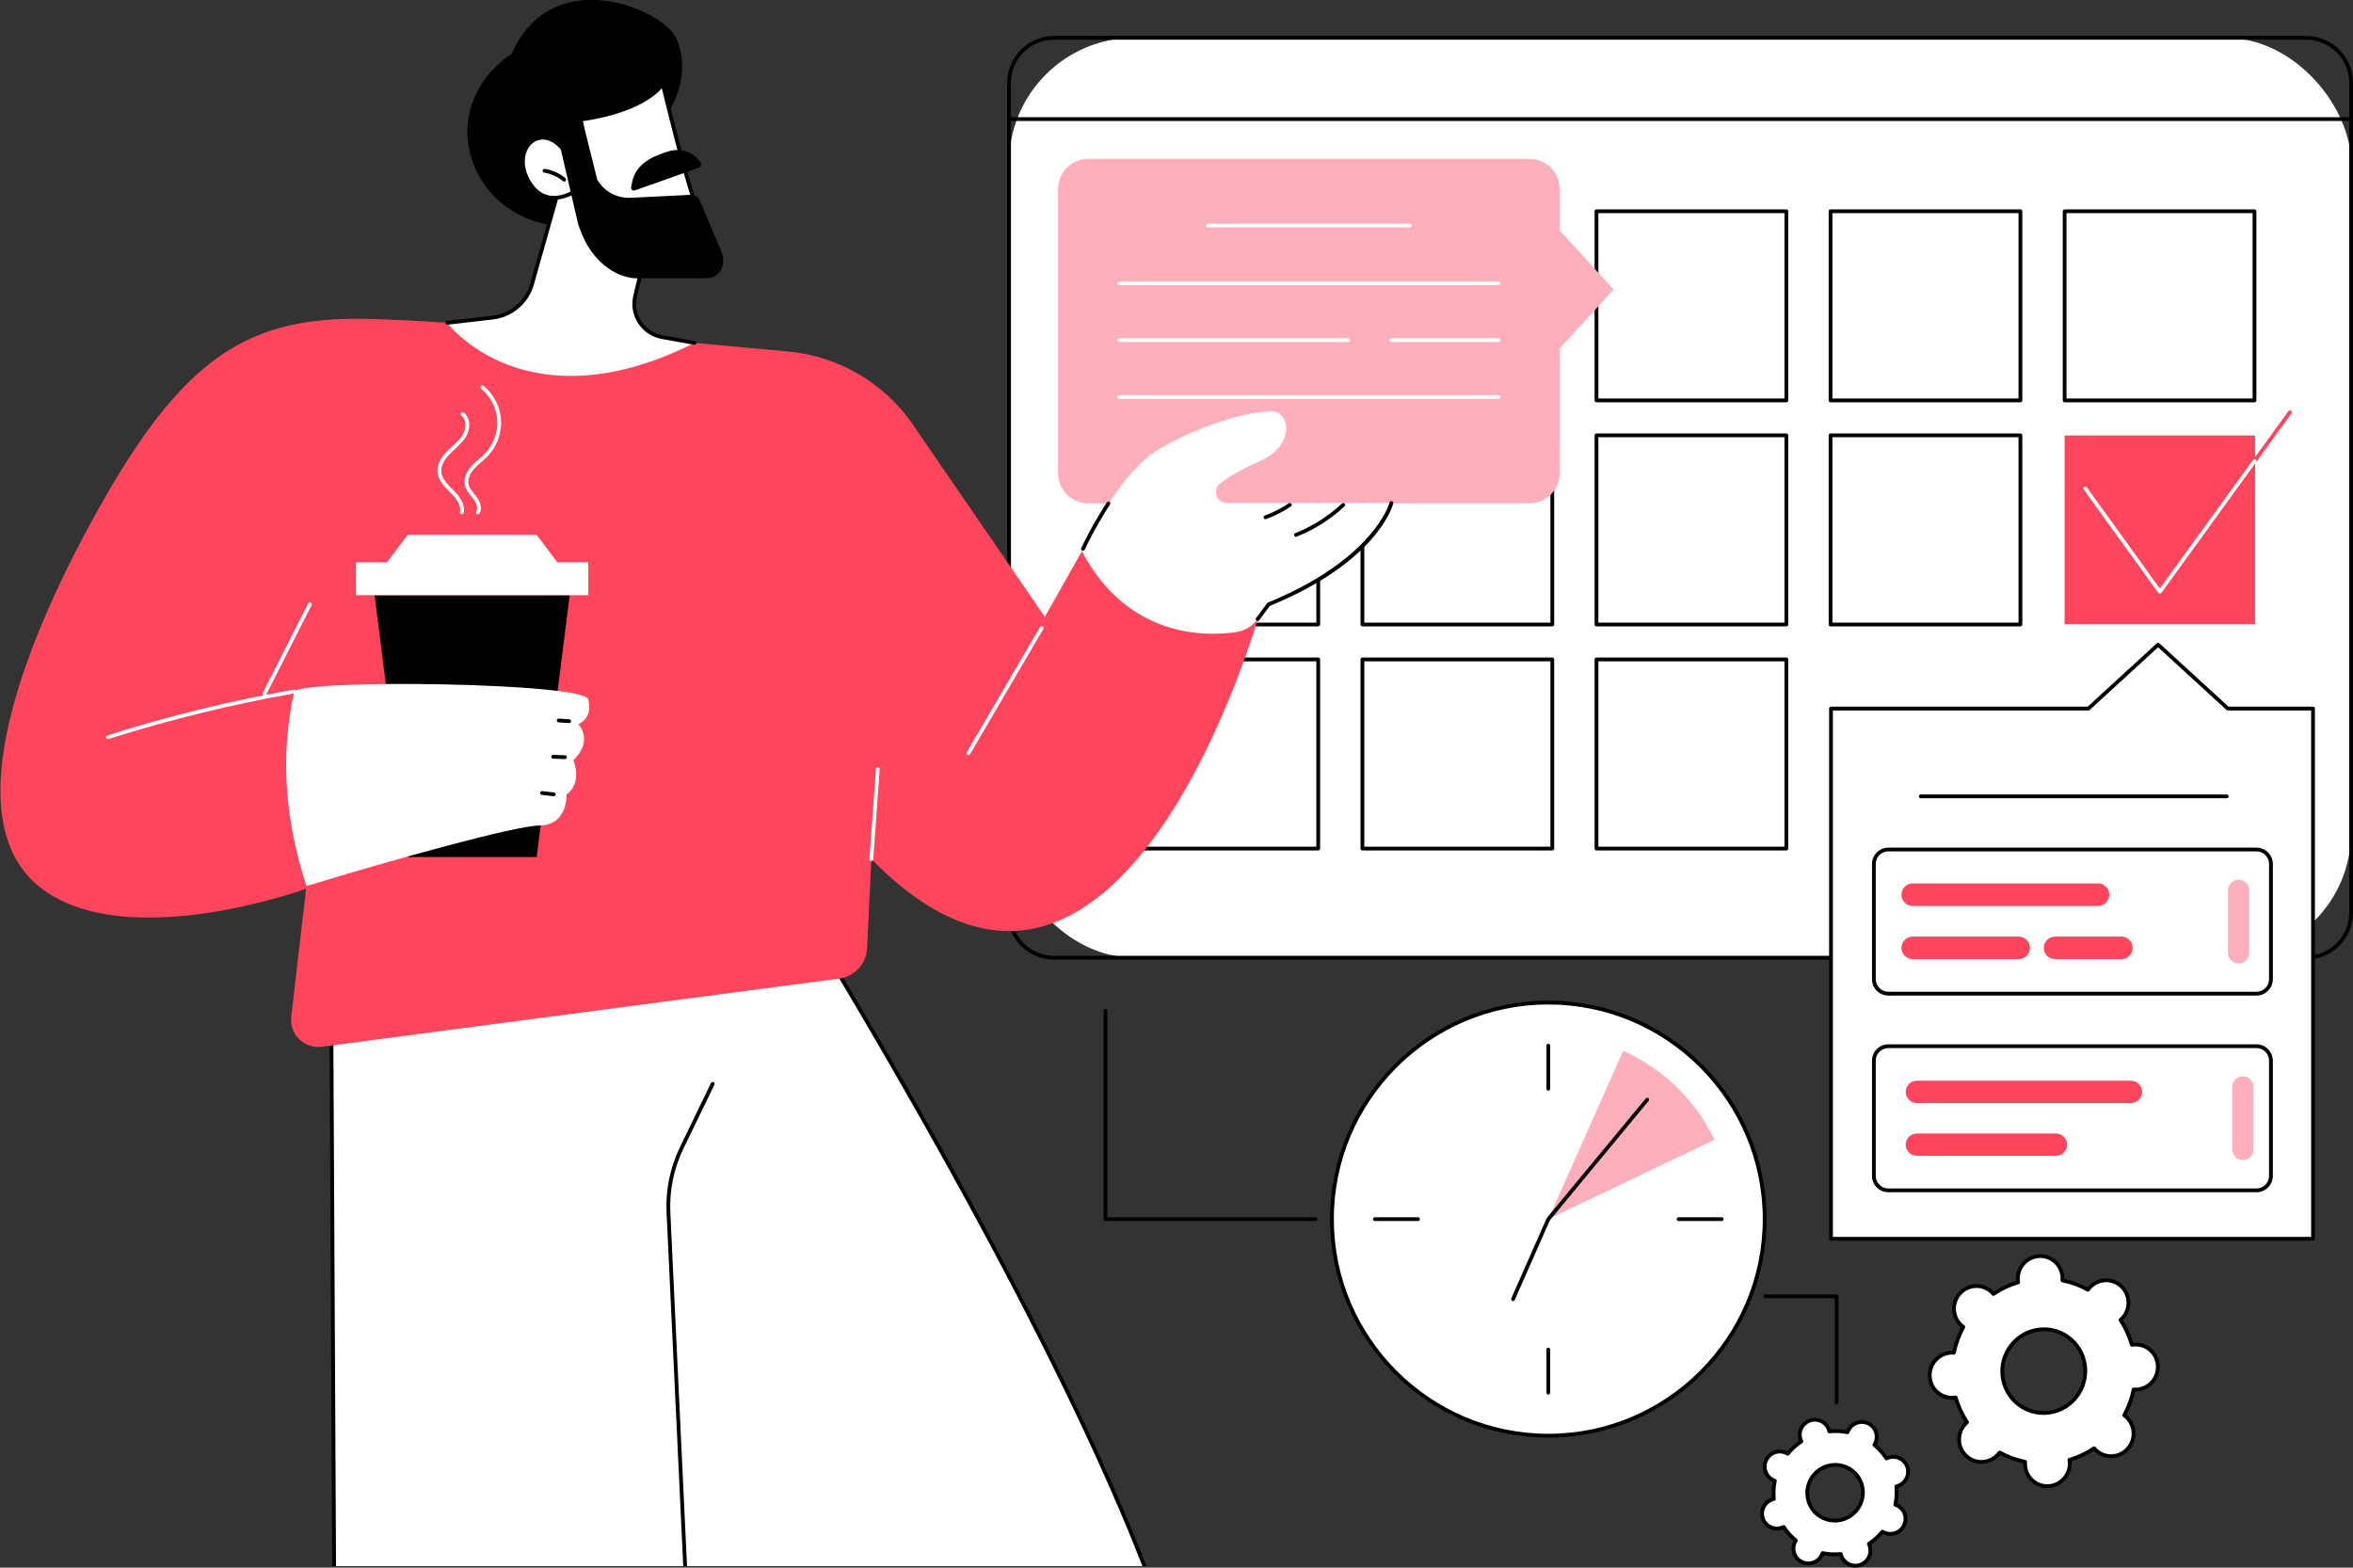
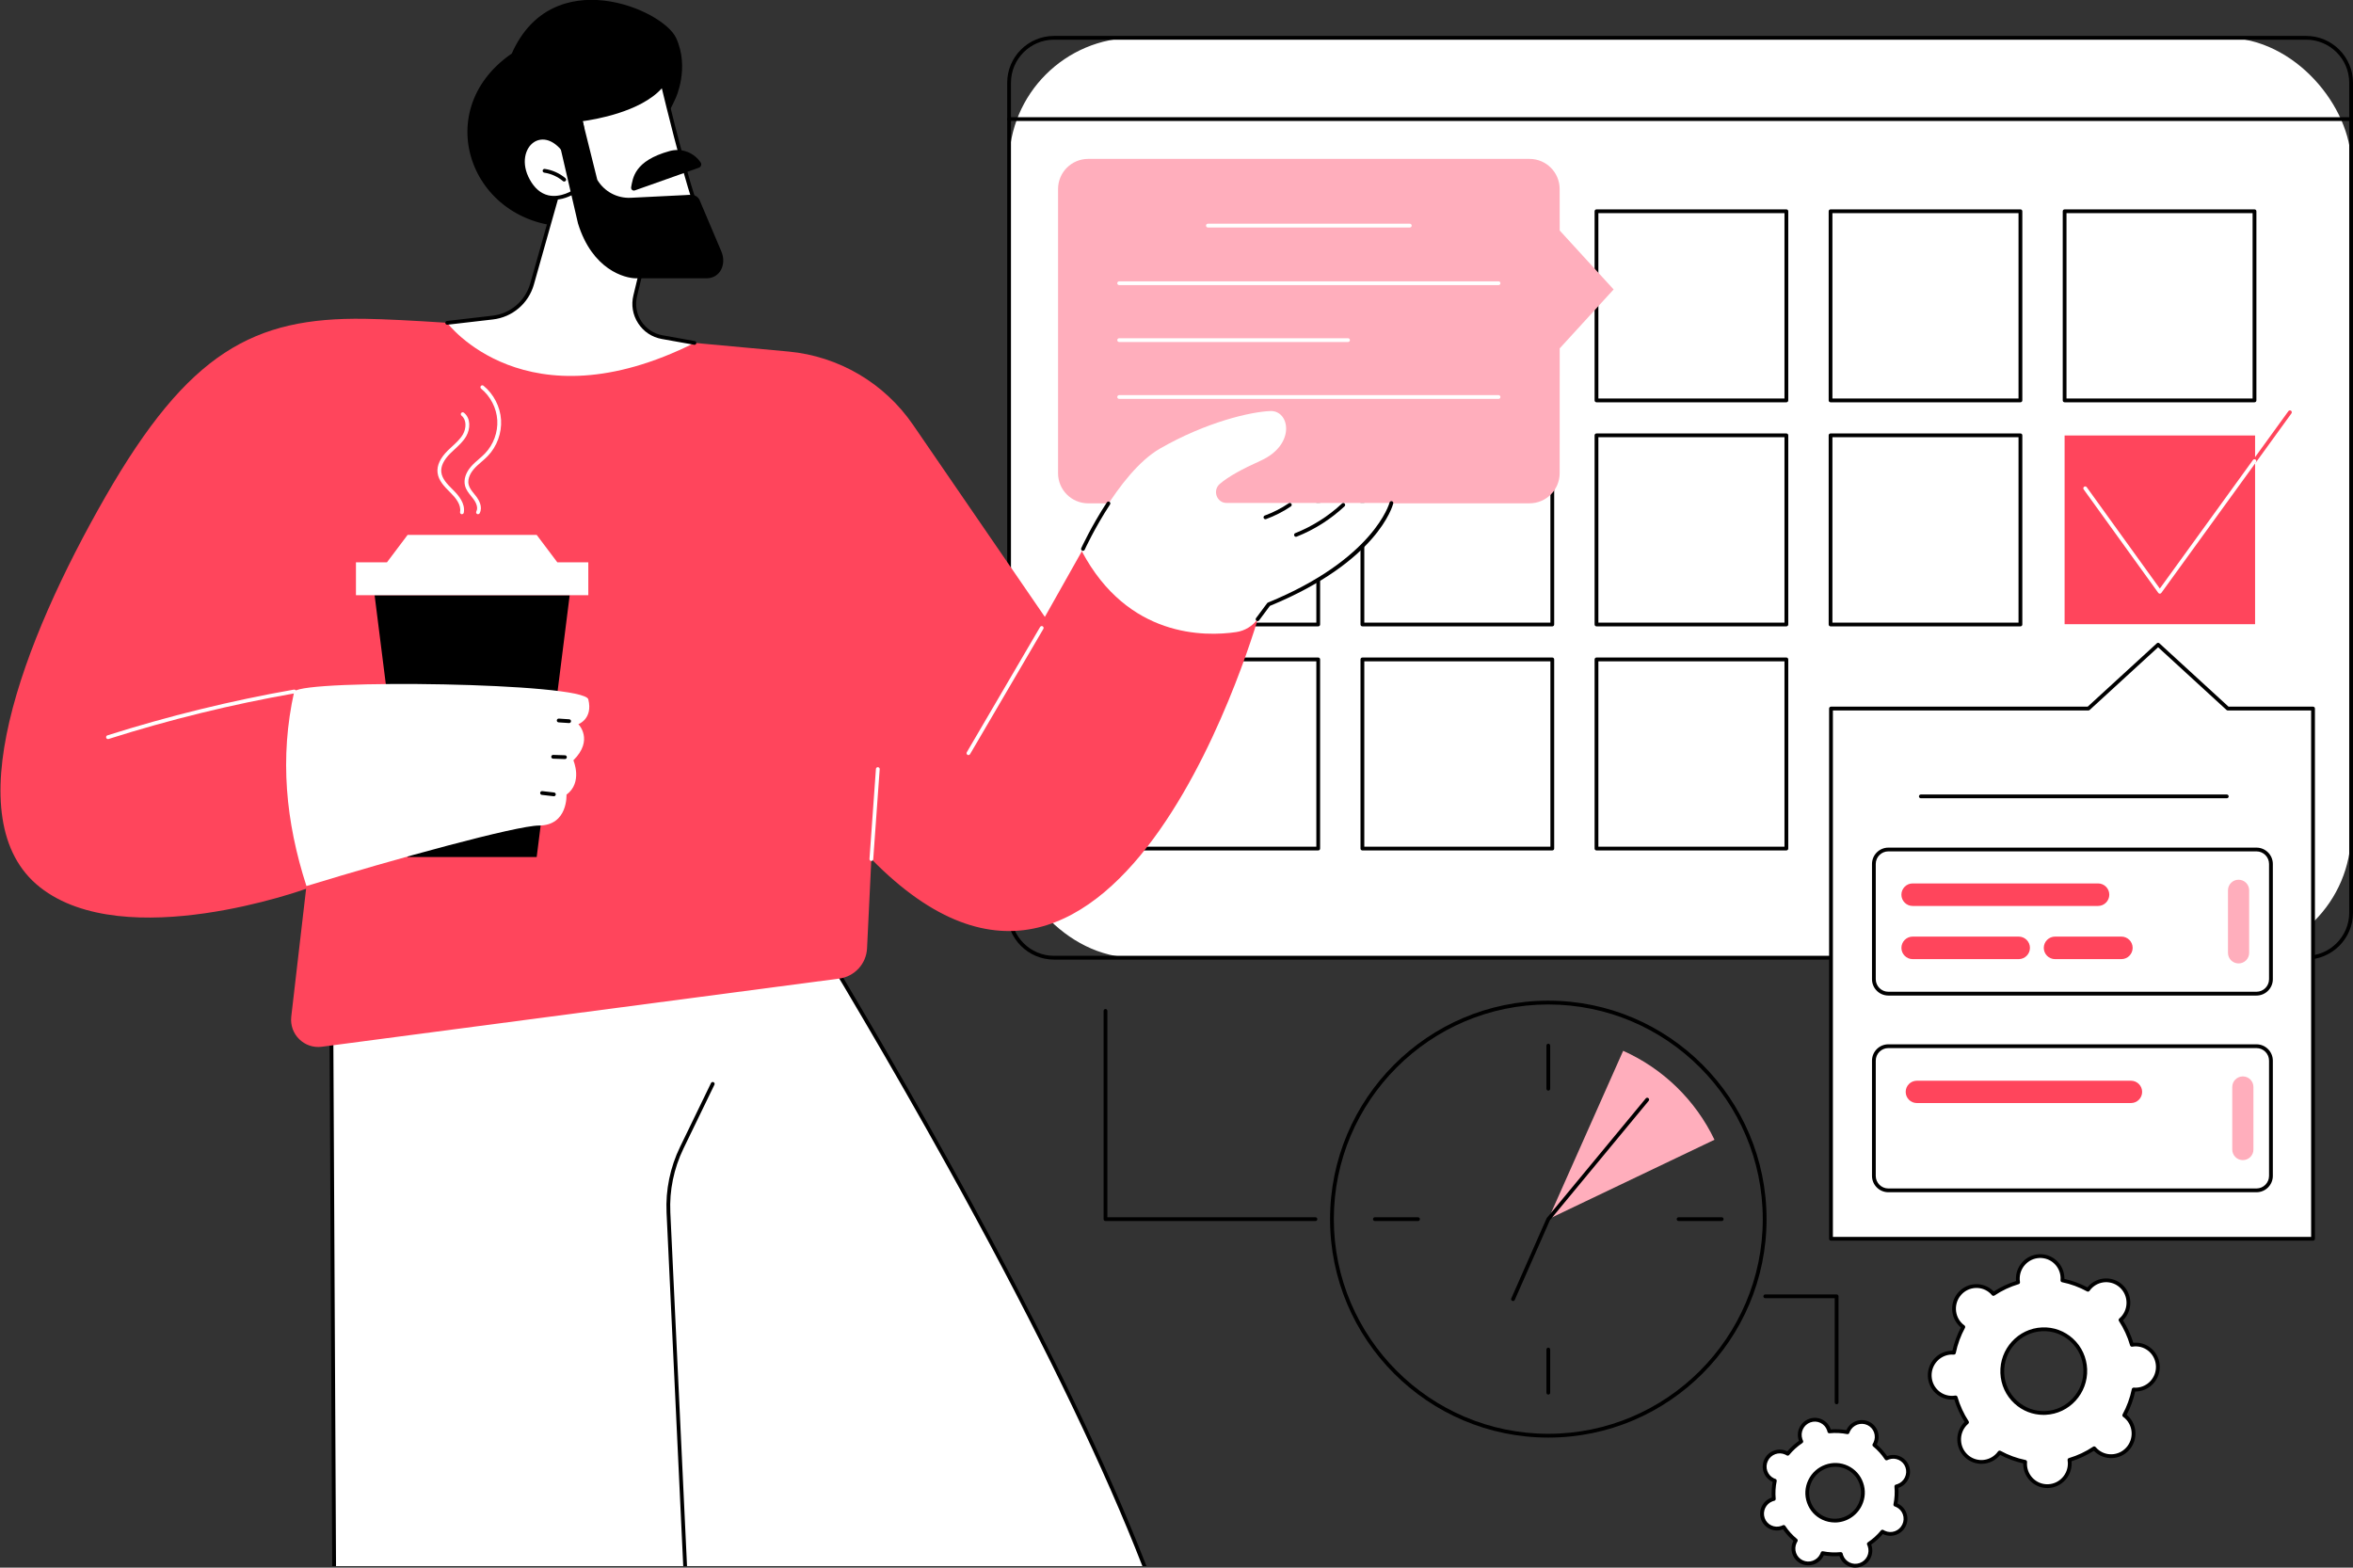
<svg xmlns="http://www.w3.org/2000/svg" id="Capa_2" data-name="Capa 2" viewBox="0 0 984.54 655.93">
  <rect x="0" y="0" width="984.54" height="655.93" fill="#333333" stroke="none" />
  <defs>
    <style>
      .cls-1 {
        fill: #ffaebc;
      }

      .cls-2 {
        fill: #fff;
      }

      .cls-3 {
        fill: none;
      }

      .cls-4 {
        fill: #ff455c;
      }

      .cls-5 {
        clip-path: url(#clippath);
      }
    </style>
    <clipPath id="clippath">
      <rect class="cls-3" width="677.57" height="655.31" transform="translate(677.57 655.31) rotate(180)" />
    </clipPath>
  </defs>
  <g id="svg9">
    <g id="Set_up_daily_schedule" data-name="Set up daily schedule">
      <g>
        <g>
          <g>
            <rect class="cls-2" x="422.21" y="15.81" width="561.54" height="384.92" rx="52.49" ry="52.49" />
            <path d="M964.94,401.53H441.03c-10.81,0-19.6-8.79-19.6-19.6V34.63c0-10.81,8.79-19.6,19.6-19.6h523.91c10.81,0,19.6,8.79,19.6,19.6v347.29c0,10.81-8.79,19.6-19.6,19.6ZM441.03,16.61c-9.94,0-18.02,8.08-18.02,18.02v347.29c0,9.94,8.08,18.02,18.02,18.02h523.91c9.94,0,18.02-8.08,18.02-18.02V34.63c0-9.94-8.08-18.02-18.02-18.02H441.03Z" />
          </g>
          <path d="M983.75,50.63H422.21c-.44,0-.79-.35-.79-.79s.35-.79.79-.79h561.54c.44,0,.79.35.79.79s-.35.79-.79.79Z" />
        </g>
        <g>
          <g>
            <g>
              <rect class="cls-2" x="472.12" y="88.4" width="79.46" height="79.14" />
              <path d="M551.57,168.33h-79.46c-.44,0-.79-.35-.79-.79v-79.14c0-.44.35-.79.79-.79h79.46c.44,0,.79.35.79.79v79.14c0,.44-.35.79-.79.79ZM472.91,166.75h77.87v-77.56h-77.87v77.56Z" />
            </g>
            <rect class="cls-4" x="570.06" y="88.4" width="79.46" height="79.14" />
            <g>
              <rect class="cls-2" x="668" y="88.4" width="79.46" height="79.14" />
              <path d="M747.45,168.33h-79.45c-.44,0-.79-.35-.79-.79v-79.14c0-.44.35-.79.79-.79h79.45c.44,0,.79.35.79.79v79.14c0,.44-.35.79-.79.79ZM668.79,166.75h77.87v-77.56h-77.87v77.56Z" />
            </g>
            <g>
              <rect class="cls-2" x="765.93" y="88.4" width="79.46" height="79.14" />
              <path d="M845.39,168.33h-79.45c-.44,0-.79-.35-.79-.79v-79.14c0-.44.35-.79.79-.79h79.45c.44,0,.79.35.79.79v79.14c0,.44-.35.79-.79.79ZM766.72,166.75h77.87v-77.56h-77.87v77.56Z" />
            </g>
            <g>
              <rect class="cls-2" x="863.87" y="88.4" width="79.46" height="79.14" />
              <path d="M943.33,168.33h-79.45c-.44,0-.79-.35-.79-.79v-79.14c0-.44.35-.79.79-.79h79.45c.44,0,.79.35.79.79v79.14c0,.44-.35.79-.79.79ZM864.66,166.75h77.87v-77.56h-77.87v77.56Z" />
            </g>
          </g>
          <g>
            <g>
              <rect class="cls-2" x="472.12" y="182.16" width="79.46" height="79.14" />
              <path d="M551.57,262.09h-79.46c-.44,0-.79-.35-.79-.79v-79.14c0-.44.35-.79.79-.79h79.46c.44,0,.79.35.79.79v79.14c0,.44-.35.79-.79.79ZM472.91,260.51h77.87v-77.56h-77.87v77.56Z" />
            </g>
            <g>
              <rect class="cls-2" x="570.06" y="182.16" width="79.46" height="79.14" />
              <path d="M649.51,262.09h-79.46c-.44,0-.79-.35-.79-.79v-79.14c0-.44.35-.79.79-.79h79.46c.44,0,.79.35.79.79v79.14c0,.44-.35.79-.79.79ZM570.85,260.51h77.87v-77.56h-77.87v77.56Z" />
            </g>
            <g>
              <rect class="cls-2" x="668" y="182.16" width="79.46" height="79.14" />
              <path d="M747.45,262.09h-79.45c-.44,0-.79-.35-.79-.79v-79.14c0-.44.35-.79.79-.79h79.45c.44,0,.79.35.79.79v79.14c0,.44-.35.79-.79.79ZM668.79,260.51h77.87v-77.56h-77.87v77.56Z" />
            </g>
            <g>
              <rect class="cls-2" x="765.93" y="182.16" width="79.46" height="79.14" />
              <path d="M845.39,262.09h-79.45c-.44,0-.79-.35-.79-.79v-79.14c0-.44.35-.79.79-.79h79.45c.44,0,.79.35.79.79v79.14c0,.44-.35.79-.79.79ZM766.72,260.51h77.87v-77.56h-77.87v77.56Z" />
            </g>
            <g>
              <rect class="cls-2" x="863.87" y="182.22" width="79.7" height="78.96" />
              <polygon class="cls-4" points="943.57 203.43 943.57 261.18 863.87 261.18 863.87 182.22 943.57 182.22 943.57 203.43" />
              <path class="cls-4" d="M943.33,193.74c-.16,0-.32-.05-.46-.15-.35-.26-.43-.75-.18-1.1l14.82-20.45c.26-.35.75-.43,1.1-.18.35.26.43.75.18,1.1l-14.82,20.45c-.15.21-.4.33-.64.33Z" />
              <path class="cls-2" d="M903.72,248.42c-.25,0-.49-.12-.64-.33l-31.23-43.31c-.25-.35-.18-.85.18-1.1.36-.25.85-.17,1.1.18l30.58,42.42,38.96-53.79c.25-.35.75-.43,1.1-.18.35.26.43.75.18,1.1l-39.61,54.68c-.15.21-.39.33-.64.33Z" />
            </g>
          </g>
          <g>
            <g>
              <rect class="cls-2" x="472.12" y="275.92" width="79.46" height="79.14" />
              <path d="M551.57,355.85h-79.46c-.44,0-.79-.35-.79-.79v-79.14c0-.44.35-.79.79-.79h79.46c.44,0,.79.35.79.79v79.14c0,.44-.35.79-.79.79ZM472.91,354.27h77.87v-77.56h-77.87v77.56Z" />
            </g>
            <g>
              <rect class="cls-2" x="570.06" y="275.92" width="79.46" height="79.14" />
              <path d="M649.51,355.85h-79.46c-.44,0-.79-.35-.79-.79v-79.14c0-.44.35-.79.79-.79h79.46c.44,0,.79.35.79.79v79.14c0,.44-.35.79-.79.79ZM570.85,354.27h77.87v-77.56h-77.87v77.56Z" />
            </g>
            <g>
              <rect class="cls-2" x="668" y="275.92" width="79.46" height="79.14" />
              <path d="M747.45,355.85h-79.45c-.44,0-.79-.35-.79-.79v-79.14c0-.44.35-.79.79-.79h79.45c.44,0,.79.35.79.79v79.14c0,.44-.35.79-.79.79ZM668.79,354.27h77.87v-77.56h-77.87v77.56Z" />
            </g>
          </g>
        </g>
        <g>
          <g>
            <polygon class="cls-2" points="902.99 269.76 932.14 296.48 967.81 296.48 967.81 518.33 766.12 518.33 766.12 296.48 873.84 296.48 902.99 269.76" />
            <path d="M967.81,519.12h-201.69c-.44,0-.79-.35-.79-.79v-221.85c0-.44.35-.79.79-.79h107.41l28.93-26.51c.3-.28.77-.28,1.07,0l28.93,26.51h35.36c.44,0,.79.35.79.79v221.85c0,.44-.35.79-.79.79ZM766.91,517.54h200.11v-220.27h-34.88c-.2,0-.39-.07-.53-.21l-28.62-26.23-28.62,26.23c-.15.13-.34.21-.53.21h-106.92v220.27Z" />
          </g>
          <path d="M931.73,334.02h-128.01c-.44,0-.79-.35-.79-.79s.35-.79.79-.79h128.01c.44,0,.79.35.79.79s-.35.79-.79.79Z" />
          <g>
            <g>
              <rect class="cls-2" x="784.06" y="355.45" width="166.14" height="60.32" rx="16.88" ry="16.88" />
              <path d="M944.16,416.57h-154.04c-3.77,0-6.84-3.07-6.84-6.84v-48.22c0-3.77,3.07-6.84,6.84-6.84h154.04c3.77,0,6.84,3.07,6.84,6.84v48.22c0,3.77-3.07,6.84-6.84,6.84ZM790.11,356.24c-2.9,0-5.26,2.36-5.26,5.26v48.22c0,2.9,2.36,5.26,5.26,5.26h154.04c2.9,0,5.26-2.36,5.26-5.26v-48.22c0-2.9-2.36-5.26-5.26-5.26h-154.04Z" />
            </g>
            <g>
              <path class="cls-4" d="M877.86,379.08h-77.57c-2.6,0-4.71-2.11-4.71-4.71s2.11-4.72,4.71-4.72h77.57c2.6,0,4.71,2.11,4.71,4.71s-2.11,4.72-4.71,4.72Z" />
              <path class="cls-4" d="M844.66,401.33h-44.36c-2.6,0-4.71-2.11-4.71-4.71s2.11-4.72,4.71-4.72h44.36c2.6,0,4.71,2.11,4.71,4.71s-2.11,4.72-4.71,4.72Z" />
              <path class="cls-4" d="M887.63,401.33h-27.76c-2.6,0-4.71-2.11-4.71-4.71s2.11-4.72,4.71-4.72h27.76c2.6,0,4.71,2.11,4.71,4.71s-2.11,4.72-4.71,4.72Z" />
            </g>
            <path class="cls-1" d="M932.23,398.7v-26.17c0-2.45,1.98-4.43,4.43-4.43s4.43,1.98,4.43,4.43v26.17c0,2.45-1.98,4.43-4.43,4.43s-4.43-1.98-4.43-4.43Z" />
          </g>
          <g>
            <g>
              <rect class="cls-2" x="784.06" y="437.76" width="166.14" height="60.32" rx="16.88" ry="16.88" />
              <path d="M944.16,498.87h-154.04c-3.77,0-6.84-3.07-6.84-6.84v-48.22c0-3.77,3.07-6.84,6.84-6.84h154.04c3.77,0,6.84,3.07,6.84,6.84v48.22c0,3.77-3.07,6.84-6.84,6.84ZM790.11,438.55c-2.9,0-5.26,2.36-5.26,5.26v48.22c0,2.9,2.36,5.26,5.26,5.26h154.04c2.9,0,5.26-2.36,5.26-5.26v-48.22c0-2.9-2.36-5.26-5.26-5.26h-154.04Z" />
            </g>
            <g>
              <path class="cls-4" d="M891.64,461.55h-89.59c-2.58,0-4.67-2.09-4.67-4.67s2.09-4.67,4.67-4.67h89.59c2.58,0,4.67,2.09,4.67,4.67s-2.09,4.67-4.67,4.67Z" />
-               <path class="cls-4" d="M860.24,483.63h-58.19c-2.58,0-4.67-2.09-4.67-4.67s2.09-4.67,4.67-4.67h58.19c2.58,0,4.67,2.09,4.67,4.67s-2.09,4.67-4.67,4.67Z" />
            </g>
            <path class="cls-1" d="M934.02,481v-26.17c0-2.45,1.98-4.43,4.43-4.43s4.43,1.98,4.43,4.43v26.17c0,2.45-1.98,4.43-4.43,4.43s-4.43-1.98-4.43-4.43Z" />
          </g>
        </g>
      </g>
      <g class="cls-5">
        <g>
          <g>
            <g>
              <path class="cls-2" d="M298.2,321.86s196.4,304.12,202.36,414.71c5.96,110.59-62.57,215.69-309.39,365.04l-46.67,92.32c-6.53,12.91-25.26,12.8-31.61-.2-20.28-41.51-55.65-115.44-77.93-170.77-5.14-12.76-.44-27.3,11.3-34.69,45.99-28.92,227.43-162.35,267.68-208.32l-121.43-332.69,39.57-116.98,66.13-8.42Z" />
              <path d="M128.75,1204.34h-.13c-7.07-.05-13.37-3.98-16.43-10.26-19.46-39.83-55.47-114.99-77.96-170.82-5.28-13.11-.39-28.1,11.61-35.65,43.65-27.45,225.55-160.63,267.2-207.82l-121.27-332.25c-.06-.17-.06-.35,0-.52l39.57-116.98c.1-.29.35-.49.65-.53l66.13-8.42c.3-.03.6.1.76.36.49.76,49.69,77.08,98.97,165.93,45.52,82.05,100.43,191.89,103.51,249.17,3.23,59.96-15.86,113.51-60.08,168.52-48.57,60.43-130.19,124.91-249.5,197.12l-46.57,92.12c-3.14,6.21-9.44,10.05-16.46,10.05ZM193.35,447.25l121.33,332.43c.1.27.04.57-.15.79-41.13,46.97-224.05,180.92-267.85,208.47-11.36,7.14-15.98,21.32-10.99,33.72,22.46,55.79,58.46,130.91,77.91,170.72,2.8,5.74,8.56,9.33,15.02,9.37h.12c6.43,0,12.19-3.51,15.05-9.18l46.67-92.32c.07-.13.17-.24.3-.32,226.06-136.79,315.58-242.34,309.01-364.32-2.43-45.1-38.16-131.02-103.31-248.48-47.37-85.39-94.66-159.21-98.65-165.43l-65.14,8.29-39.32,116.25Z" />
            </g>
            <path class="cls-2" d="M138.12,325.44l4.31,849.95c.08,15.58,12.91,28.16,28.72,28.16h193.08c9.81,0,14.12-12.21,6.41-18.2l-61.23-47.64-30.42-644.57,19.2-39.6-29.69-128.1h-130.39Z" />
            <path d="M364.24,1204.34h-193.08c-16.19,0-29.43-12.99-29.51-28.95l-4.31-849.95c0-.21.08-.41.23-.56s.35-.23.56-.23h130.39c.44,0,.79.35.79.79s-.35.79-.79.79h-129.59l4.31,849.15c.08,15.09,12.61,27.37,27.93,27.37h193.08c4.17,0,7.72-2.51,9.06-6.4,1.04-3.03.77-7.36-3.13-10.39l-61.23-47.64c-.18-.14-.29-.36-.3-.59l-29.75-630.36c-.44-9.43,1.5-18.91,5.63-27.43l12.97-26.76c.19-.39.66-.56,1.06-.37.39.19.56.66.37,1.06l-12.97,26.76c-4.01,8.28-5.91,17.5-5.48,26.67l29.73,629.99,60.94,47.42c3.75,2.92,5.18,7.69,3.65,12.15-1.56,4.54-5.7,7.47-10.55,7.47Z" />
          </g>
          <g>
            <g>
              <path class="cls-4" d="M527.48,255.06s-58.33,211.12-162.89,104.38l-1.8,37.37c-.31,6.48-5.22,11.81-11.65,12.66l-216.49,28.52c-7.34.97-13.63-5.24-12.78-12.6l6.21-53.5s-75.66,27.54-111.35-.64c-35.69-28.18-7.52-102.54,27.32-163.3,34.84-60.75,62.23-75.23,108.51-74.55,33.15.49,126.89,8.94,177.4,13.7,21.03,1.98,40.09,13.2,52.05,30.62l55.18,80.41,19.55-34.7,70.73,31.63Z" />
              <path class="cls-2" d="M45.18,309.24c-.34,0-.65-.21-.75-.55-.13-.42.1-.86.51-.99,25.47-8.08,51.72-14.52,78.04-19.15.43-.08.84.21.92.64.07.43-.21.84-.64.92-26.25,4.61-52.44,11.03-77.83,19.1-.08.03-.16.04-.24.04Z" />
              <path class="cls-2" d="M364.6,360.24s-.04,0-.06,0c-.44-.03-.76-.41-.73-.84l2.7-37.66c.03-.44.42-.77.84-.73.44.03.76.41.73.84l-2.7,37.66c-.03.42-.38.73-.79.73Z" />
              <path class="cls-2" d="M405.21,315.95c-.14,0-.27-.03-.4-.11-.38-.22-.5-.71-.28-1.08l30.67-52.41c.22-.38.71-.5,1.08-.28.38.22.5.71.28,1.08l-30.67,52.41c-.15.25-.41.39-.68.39Z" />
-               <path class="cls-2" d="M110.66,291.11c-.12,0-.24-.03-.36-.09-.39-.2-.55-.67-.35-1.06l19-37.45c.2-.39.67-.55,1.06-.35.39.2.55.67.35,1.06l-19,37.45c-.14.27-.42.43-.71.43Z" />
            </g>
            <g>
              <g>
                <path class="cls-1" d="M640,210.61h-184.7c-6.95,0-12.59-5.64-12.59-12.6v-118.92c0-6.96,5.64-12.6,12.59-12.6h184.7c6.95,0,12.59,5.64,12.59,12.6l.02,17.36,22.56,24.66-22.56,24.66-.02,52.23c0,6.96-5.64,12.6-12.59,12.6Z" />
                <g>
                  <path class="cls-2" d="M589.89,95.19h-84.48c-.44,0-.79-.35-.79-.79s.35-.79.79-.79h84.48c.44,0,.79.35.79.79s-.35.79-.79.79Z" />
                  <g>
                    <path class="cls-2" d="M627.02,119.3h-158.74c-.44,0-.79-.35-.79-.79s.35-.79.79-.79h158.74c.44,0,.79.35.79.79s-.35.79-.79.79Z" />
-                     <path class="cls-2" d="M627.02,143.11h-44.85c-.44,0-.79-.35-.79-.79s.35-.79.79-.79h44.85c.44,0,.79.35.79.79s-.35.79-.79.79Z" />
                    <path class="cls-2" d="M564.04,143.11h-95.76c-.44,0-.79-.35-.79-.79s.35-.79.79-.79h95.76c.44,0,.79.35.79.79s-.35.79-.79.79Z" />
                    <path class="cls-2" d="M627.02,166.91h-158.74c-.44,0-.79-.35-.79-.79s.35-.79.79-.79h158.74c.44,0,.79.35.79.79s-.35.79-.79.79Z" />
                  </g>
                </g>
              </g>
              <g>
                <path class="cls-2" d="M452.67,230.68s14.94-32.79,32.72-43c19.35-11.11,37.94-15.38,46.14-15.69,8.2-.31,10.75,14.11-4.05,20.77-7.83,3.52-13.48,6.65-17.05,9.68-3.24,2.75-1.35,8.04,2.9,8.04h68.85s-5.92,23.76-51.37,42.4l-4.63,6.24c-2.14,2.89-5.34,4.83-8.9,5.36-13.11,1.93-45.37,2.45-64.62-33.8Z" />
                <g>
                  <path class="cls-2" d="M582.19,210.48s-5.92,23.76-51.37,42.4l-4.63,6.24,56-48.64Z" />
                  <path d="M526.19,259.9c-.16,0-.33-.05-.47-.16-.35-.26-.42-.76-.16-1.11l4.63-6.23c.09-.12.2-.21.33-.26,44.47-18.23,50.84-41.63,50.9-41.86.11-.42.54-.68.96-.57.42.11.68.53.58.96-.25.98-6.52,24.3-51.63,42.86l-4.5,6.06c-.16.21-.39.32-.64.32Z" />
                </g>
                <g>
                  <path class="cls-2" d="M453.14,229.69s4.12-9.05,10.66-19.05l-10.66,19.05Z" />
                  <path d="M453.14,230.48c-.11,0-.22-.02-.33-.07-.4-.18-.57-.65-.39-1.05.04-.09,4.22-9.22,10.72-19.15.24-.36.73-.47,1.09-.23.37.24.47.73.23,1.09-6.43,9.82-10.56,18.85-10.6,18.94-.13.29-.42.46-.72.46Z" />
                </g>
                <path d="M542.26,224.61c-.31,0-.61-.19-.74-.5-.16-.41.04-.87.44-1.03,7.16-2.84,13.92-7.12,19.55-12.39.32-.3.82-.28,1.12.04.3.32.28.82-.04,1.12-5.86,5.47-12.6,9.75-20.05,12.7-.1.04-.19.06-.29.06Z" />
                <path d="M529.47,217.25c-.32,0-.62-.2-.74-.52-.15-.41.06-.86.47-1.01,3.54-1.3,6.91-3.02,10.04-5.13.36-.24.85-.15,1.1.21s.15.85-.21,1.1c-3.23,2.18-6.72,3.96-10.38,5.3-.09.03-.18.05-.27.05Z" />
              </g>
            </g>
            <g>
              <polygon points="156.74 249.04 238.37 249.04 224.56 358.61 170.55 358.61 156.74 249.04" />
              <polygon class="cls-2" points="161.92 235.28 170.55 223.82 224.56 223.82 233.19 235.28 246.16 235.28 246.16 249.04 148.94 249.04 148.94 235.28 161.92 235.28" />
              <g>
                <path class="cls-2" d="M200,215.17c-.13,0-.25-.03-.37-.09-.38-.21-.53-.69-.32-1.07,1.03-1.91-.63-4.4-1.16-5.12-.3-.41-.63-.81-.95-1.21-1.07-1.33-2.18-2.69-2.62-4.44-.65-2.53.28-5.47,2.54-8.05,1-1.14,2.15-2.14,3.26-3.1.89-.77,1.8-1.56,2.61-2.41,3.49-3.65,5.39-8.85,5.08-13.89-.31-5.05-2.84-9.97-6.76-13.16-.34-.28-.39-.77-.11-1.11s.77-.39,1.11-.11c4.26,3.46,7,8.8,7.34,14.28.34,5.48-1.72,11.12-5.51,15.08-.86.9-1.81,1.72-2.72,2.51-1.12.97-2.18,1.88-3.11,2.95-.91,1.04-2.93,3.75-2.2,6.62.36,1.41,1.31,2.58,2.32,3.83.34.42.68.84.99,1.26.86,1.16,2.7,4.15,1.28,6.81-.14.27-.42.42-.7.42Z" />
                <path class="cls-2" d="M193.28,215.17s-.09,0-.14-.01c-.43-.08-.72-.49-.64-.92.56-3.07-1.94-6-3.86-7.93l-.38-.38c-2.27-2.27-4.84-4.83-5.19-8.24-.3-2.95,1.12-6,4.21-9.09.62-.62,1.28-1.23,1.92-1.81,1.75-1.61,3.4-3.12,4.51-5.06,1.42-2.48,1.58-6.08-.6-7.81-.34-.27-.4-.77-.13-1.11.27-.34.77-.4,1.11-.13,2.96,2.35,2.72,6.82.99,9.84-1.23,2.15-3.05,3.82-4.81,5.44-.63.58-1.27,1.17-1.87,1.77-2.74,2.73-4,5.36-3.75,7.81.29,2.84,2.55,5.09,4.73,7.27l.38.38c2.18,2.18,4.99,5.52,4.3,9.32-.07.38-.4.65-.78.65Z" />
              </g>
            </g>
            <g>
              <path class="cls-2" d="M123.12,289.33c4.63-5.25,121.29-3.75,123.04,3.3,2.03,8.17-4.16,10.39-4.16,10.39,0,0,6.58,6.55-2.09,15.12,0,0,4.05,9.25-2.88,14.37,0,0,.67,12.89-11.5,12.92-9.4.02-59.91,13.87-97.31,25.32-8.71-26.97-11.27-53.78-5.11-81.42Z" />
              <path d="M238.13,302.55s-.03,0-.05,0l-4.36-.29c-.44-.03-.77-.41-.74-.84.03-.44.41-.75.84-.74l4.36.29c.44.03.77.41.74.84-.03.42-.38.74-.79.74Z" />
              <path d="M236.38,317.61s-.02,0-.03,0l-4.93-.16c-.44-.01-.78-.38-.76-.82.01-.44.39-.8.82-.76l4.93.16c.44.01.78.38.76.82-.01.43-.36.76-.79.76Z" />
              <path d="M231.74,333.17s-.06,0-.09,0l-4.94-.57c-.43-.05-.74-.44-.69-.88.05-.43.44-.75.88-.69l4.94.57c.43.05.75.44.7.88-.05.4-.39.7-.78.7Z" />
            </g>
          </g>
          <g>
            <path d="M282.66,41.17s6.04-12.63.24-25.28c-5.51-12.03-51.79-31.83-68.77,6.51-35.5,24.42-16.36,73.86,26.27,72.42,18.08-.61,42.26-53.65,42.26-53.65Z" />
            <path class="cls-2" d="M235.45,73.41l-12.83,45.43c-2.15,7.59-8.66,13.14-16.49,14.05l-19.02,2.2s32.76,43.81,103.47,8.4l-13.54-2.42c-8.02-1.43-13.18-9.34-11.27-17.27l6.51-26.94s-25.57-29.92-36.84-23.44Z" />
            <path d="M290.58,144.27s-.09,0-.14-.01l-13.53-2.42c-4.1-.73-7.61-3.06-9.88-6.54-2.28-3.49-2.99-7.64-2.01-11.7l6.41-26.54c-2.69-3.08-25.18-28.24-35.3-23.12l-12.74,45.11c-2.24,7.93-8.98,13.67-17.16,14.62l-19.02,2.2c-.44.06-.83-.26-.88-.69-.05-.43.26-.83.69-.88l19.02-2.2c7.54-.87,13.75-6.16,15.82-13.48l12.83-45.43c.06-.2.19-.37.37-.47,11.7-6.73,36.77,22.38,37.83,23.62.17.19.23.45.17.7l-6.51,26.94c-.88,3.62-.24,7.34,1.8,10.46,2.03,3.12,5.17,5.19,8.83,5.85l13.53,2.42c.43.08.72.49.64.92-.07.38-.4.65-.78.65Z" />
            <g>
              <path class="cls-2" d="M235.58,62.39s11.34,2.6,7.31-12.36c0,0,25.24-2.79,34.43-14.79,0,0,7.25,30.7,13.25,49.33,5.58,17.32-19.58,29.07-34.88,19.66-15.3-9.41-15.3-24.15-15.3-24.15,0,0-12.26,8.49-19.44-4.6-7.18-13.09,4.92-24.73,14.62-13.09Z" />
              <path d="M268.17,108.33c-4.62,0-9.14-1.12-12.88-3.42-12.8-7.87-15.15-19.56-15.58-23.49-1.97,1.07-6.21,2.9-10.69,1.84-3.57-.84-6.52-3.33-8.75-7.4-4.18-7.62-2-14.76,2.17-17.6,3.12-2.13,8.52-2.48,13.57,3.41.86.14,3.76.44,5.5-1.38,1.71-1.78,1.92-5.25.63-10.05-.06-.22-.02-.46.11-.65.13-.19.34-.32.57-.34.25-.03,25.02-2.89,33.89-14.49.19-.24.5-.36.79-.29.3.06.53.29.6.59.07.31,7.31,30.88,13.24,49.27,2.21,6.84-.04,13.53-6.17,18.34-4.76,3.74-10.95,5.66-16.99,5.66ZM240.4,79.28c.13,0,.25.03.37.09.26.14.42.41.42.7,0,.14.21,14.43,14.92,23.48,9.23,5.68,21.35,3.14,28.07-2.14,5.58-4.38,7.63-10.43,5.64-16.61-5.18-16.07-11.35-41.39-12.9-47.85-8.98,10-28.54,13.14-33.04,13.74,1.2,4.99.78,8.58-1.25,10.69-2.67,2.78-7.04,1.82-7.23,1.77-.17-.04-.32-.13-.43-.26-4.42-5.3-8.92-5.2-11.65-3.33-3.6,2.45-5.41,8.73-1.67,15.53,2,3.65,4.6,5.88,7.71,6.62,5.34,1.26,10.54-2.25,10.59-2.29.13-.09.29-.14.45-.14Z" />
            </g>
            <path d="M236.08,75.97c-.18,0-.36-.06-.51-.19-2.21-1.85-4.99-3.11-7.84-3.53-.43-.06-.73-.47-.67-.9.06-.43.46-.74.9-.67,3.18.47,6.17,1.81,8.63,3.88.33.28.38.78.1,1.11-.16.19-.38.28-.61.28Z" />
            <path d="M266.23,116.45h29.38c5.77,0,8.48-5.94,6.22-11.24l-9.23-21.76c-1.47-2.35-3.43-1.94-6.2-1.8l-22.48,1.11c-5.7.28-11.09-2.61-14-7.52l-6.01-24.11-3.18,2.1c-5.17,3.16-8.98,1.78-6.05,9.36l7.16,30.88c5.95,19.35,19.51,22.99,24.41,22.99Z" />
            <path d="M264.08,78.35c.73-3.77,1.22-11.05,16.13-15.15,4.65-1.28,9.64.37,12.54,4.22.16.21.24.33.24.33.75.77.45,2.07-.56,2.43l-26.8,9.49c-.86.31-1.71-.43-1.54-1.32Z" />
          </g>
        </g>
      </g>
      <g>
        <path d="M550.41,510.92h-87.86c-.44,0-.79-.35-.79-.79v-87.14c0-.44.35-.79.79-.79s.79.35.79.79v86.35h87.07c.44,0,.79.35.79.79s-.35.79-.79.79Z" />
        <g>
          <g>
-             <ellipse class="cls-2" cx="647.84" cy="510.13" rx="90.53" ry="90.61" />
            <path d="M647.84,601.53c-50.35,0-91.32-41-91.32-91.41s40.97-91.41,91.32-91.41,91.32,41,91.32,91.41-40.97,91.41-91.32,91.41ZM647.84,420.3c-49.48,0-89.74,40.3-89.74,89.82s40.26,89.82,89.74,89.82,89.74-40.29,89.74-89.82-40.26-89.82-89.74-89.82Z" />
          </g>
          <g>
            <path d="M647.84,456.35c-.44,0-.79-.35-.79-.79v-18.05c0-.44.35-.79.79-.79s.79.35.79.79v18.05c0,.44-.35.79-.79.79Z" />
            <path d="M647.84,583.54c-.44,0-.79-.35-.79-.79v-18.06c0-.44.35-.79.79-.79s.79.35.79.79v18.06c0,.44-.35.79-.79.79Z" />
          </g>
          <g>
            <path d="M593.32,510.92h-18.04c-.44,0-.79-.35-.79-.79s.35-.79.79-.79h18.04c.44,0,.79.35.79.79s-.35.79-.79.79Z" />
            <path d="M720.39,510.92h-18.04c-.44,0-.79-.35-.79-.79s.35-.79.79-.79h18.04c.44,0,.79.35.79.79s-.35.79-.79.79Z" />
          </g>
          <path class="cls-1" d="M717.37,476.91c-7.89-16.51-21.48-29.76-38.21-37.22l-31.32,70.44,69.53-33.22Z" />
          <path d="M633.07,544.39c-.11,0-.21-.02-.32-.07-.4-.18-.58-.64-.4-1.04l14.77-33.47c.03-.07.07-.13.11-.19l41.39-50.01c.28-.34.78-.38,1.11-.1.34.28.38.78.11,1.11l-41.32,49.93-14.72,33.37c-.13.3-.42.47-.72.47Z" />
        </g>
      </g>
      <g>
        <g>
          <path class="cls-2" d="M807.43,575.84c.21,5.2,4.56,9.24,9.72,9.01.39-.02.76-.06,1.13-.13,1.08,3.74,2.7,7.24,4.77,10.4-.29.25-.56.51-.83.79-3.51,3.84-3.27,9.81.53,13.33s9.71,3.26,13.22-.59c.26-.29.5-.59.71-.9,3.3,1.82,6.9,3.15,10.68,3.92-.03.38-.05.76-.03,1.15.21,5.2,4.56,9.24,9.72,9.01,5.16-.23,9.18-4.63,8.98-9.84-.02-.39-.06-.77-.12-1.14,3.71-1.1,7.19-2.75,10.34-4.86.24.29.5.57.78.83,3.8,3.52,9.71,3.26,13.22-.59,3.51-3.84,3.27-9.81-.53-13.33-.28-.26-.58-.5-.89-.72,1.82-3.34,3.15-6.97,3.94-10.79.37.03.75.04,1.14.03,5.16-.23,9.18-4.63,8.98-9.84-.21-5.2-4.56-9.24-9.72-9.01-.39.02-.76.06-1.13.13-1.08-3.74-2.7-7.24-4.77-10.4.29-.25.56-.51.83-.79,3.51-3.84,3.27-9.81-.53-13.33-3.8-3.52-9.71-3.26-13.22.59-.26.29-.5.59-.71.9-3.3-1.82-6.9-3.15-10.68-3.92.03-.38.05-.76.03-1.15-.21-5.2-4.56-9.24-9.72-9.01-5.16.23-9.18,4.63-8.98,9.84.02.39.06.77.12,1.14-3.72,1.1-7.19,2.75-10.34,4.86-.24-.29-.5-.57-.78-.83-3.8-3.52-9.71-3.26-13.22.59-3.51,3.84-3.27,9.81.53,13.33.28.26.58.5.89.72-1.82,3.34-3.15,6.97-3.94,10.79-.37-.03-.75-.04-1.14-.03-5.16.23-9.18,4.63-8.98,9.84ZM837.8,574.49c-.38-9.66,7.08-17.84,16.67-18.27,9.59-.43,17.67,7.06,18.05,16.73.38,9.66-7.08,17.84-16.67,18.27-9.59.43-17.67-7.06-18.05-16.73Z" />
          <path d="M856.63,622.64c-2.53,0-4.93-.94-6.8-2.66-2.01-1.85-3.17-4.38-3.28-7.12,0-.18,0-.36,0-.55-3.36-.75-6.6-1.93-9.64-3.54-.12.15-.23.28-.35.41-1.84,2.02-4.36,3.2-7.07,3.31-2.7.11-5.28-.84-7.27-2.68-4.11-3.81-4.36-10.28-.57-14.44.12-.13.25-.26.38-.39-1.84-2.92-3.29-6.08-4.31-9.39-.18.02-.36.03-.53.04-2.69.13-5.27-.82-7.26-2.65-2.01-1.85-3.17-4.38-3.28-7.12-.22-5.63,4.14-10.41,9.73-10.66.18,0,.35-.01.54,0,.75-3.4,1.95-6.67,3.56-9.75-.15-.12-.28-.24-.41-.36-4.11-3.81-4.36-10.28-.57-14.44,1.84-2.02,4.36-3.2,7.08-3.31,2.7-.11,5.28.84,7.26,2.68.13.12.25.24.38.38,2.91-1.87,6.04-3.34,9.33-4.38-.02-.19-.03-.37-.04-.55-.22-5.63,4.14-10.41,9.73-10.66,2.68-.12,5.27.82,7.26,2.65,2.01,1.85,3.17,4.38,3.28,7.12,0,.18,0,.36,0,.55,3.36.75,6.6,1.93,9.64,3.54.12-.15.23-.28.35-.41,1.84-2.02,4.36-3.2,7.07-3.31,2.72-.12,5.28.84,7.27,2.68,4.11,3.81,4.36,10.28.57,14.44-.12.13-.25.26-.38.39,1.84,2.92,3.29,6.08,4.31,9.39.18-.02.36-.03.53-.04,2.7-.12,5.27.82,7.26,2.65,2.01,1.85,3.17,4.38,3.28,7.12.22,5.63-4.14,10.41-9.73,10.66-.18,0-.35.01-.54,0-.75,3.4-1.95,6.67-3.56,9.75.15.12.28.24.41.36,4.11,3.81,4.36,10.28.57,14.44-1.84,2.02-4.36,3.2-7.07,3.31-2.7.11-5.28-.84-7.27-2.68-.13-.12-.25-.24-.38-.38-2.91,1.87-6.04,3.34-9.33,4.38.02.19.03.37.04.55.22,5.63-4.14,10.41-9.73,10.66-.15,0-.31.01-.46.01ZM836.68,606.97c.13,0,.26.03.38.1,3.27,1.8,6.79,3.09,10.46,3.84.39.08.66.44.63.84-.03.4-.04.74-.03,1.05.09,2.32,1.08,4.46,2.77,6.02,1.68,1.54,3.86,2.33,6.12,2.23,4.72-.21,8.41-4.25,8.22-9.02-.01-.32-.05-.66-.11-1.05-.06-.39.17-.77.56-.88,3.6-1.07,7-2.67,10.12-4.76.34-.22.78-.16,1.04.15.26.3.49.55.72.76,1.67,1.55,3.86,2.36,6.12,2.26,2.29-.1,4.41-1.09,5.97-2.8,3.21-3.52,2.99-9-.48-12.21-.23-.21-.49-.42-.81-.66-.32-.23-.42-.67-.23-1.02,1.8-3.31,3.1-6.87,3.86-10.57.08-.39.45-.65.84-.63.39.03.72.04,1.04.02,4.72-.21,8.41-4.25,8.22-9.02-.09-2.32-1.08-4.46-2.77-6.02-1.68-1.54-3.84-2.33-6.12-2.23-.31.01-.64.05-1.04.12-.39.07-.78-.18-.89-.56-1.05-3.62-2.62-7.05-4.67-10.19-.22-.33-.15-.77.15-1.03.29-.25.54-.49.76-.73,3.21-3.52,2.99-8.99-.48-12.21-1.67-1.55-3.84-2.34-6.12-2.26-2.29.1-4.41,1.09-5.97,2.8-.21.23-.43.5-.65.82-.23.33-.67.43-1.03.23-3.27-1.8-6.79-3.09-10.46-3.84-.39-.08-.66-.44-.63-.84.03-.4.04-.74.03-1.05-.09-2.32-1.08-4.46-2.77-6.02-1.68-1.54-3.84-2.32-6.12-2.23-4.72.21-8.41,4.25-8.22,9.02.01.32.05.66.11,1.05.06.39-.17.77-.56.88-3.6,1.07-7,2.67-10.12,4.76-.34.23-.78.16-1.04-.15-.25-.3-.49-.55-.72-.76-1.67-1.55-3.85-2.36-6.12-2.26-2.29.1-4.42,1.09-5.97,2.8-3.21,3.52-2.99,9,.48,12.21.23.21.49.43.81.66.32.23.42.67.23,1.02-1.8,3.31-3.1,6.87-3.86,10.57-.08.39-.44.66-.84.63-.39-.03-.72-.04-1.04-.02-4.72.21-8.41,4.25-8.22,9.02.09,2.32,1.08,4.46,2.77,6.02,1.68,1.54,3.85,2.32,6.12,2.23.31-.01.65-.05,1.03-.12.39-.06.78.17.89.56,1.05,3.62,2.62,7.05,4.67,10.19.22.33.16.77-.15,1.03-.3.25-.54.49-.76.73-3.21,3.52-2.99,8.99.48,12.21,1.67,1.55,3.86,2.34,6.12,2.26,2.29-.1,4.41-1.09,5.97-2.8.21-.23.43-.5.66-.82.15-.21.4-.33.64-.33ZM855.06,592.03c-4.52,0-8.82-1.67-12.18-4.76-3.6-3.31-5.68-7.83-5.88-12.75-.4-10.08,7.42-18.65,17.42-19.09,4.81-.22,9.44,1.47,13,4.74,3.6,3.31,5.68,7.83,5.88,12.75.4,10.08-7.42,18.65-17.42,19.09-.27.01-.55.02-.82.02ZM838.59,574.46c.18,4.49,2.08,8.62,5.37,11.64,3.25,2.98,7.45,4.52,11.86,4.33,9.14-.41,16.28-8.23,15.91-17.45-.18-4.49-2.08-8.62-5.37-11.64-3.25-2.98-7.46-4.53-11.85-4.33-9.14.41-16.28,8.23-15.91,17.45Z" />
        </g>
        <g>
          <path class="cls-2" d="M738.98,610.96c-1.5,3.14-.19,6.88,2.93,8.35.23.11.47.2.71.28-.53,2.55-.66,5.12-.42,7.63-.25.06-.49.12-.73.21-3.27,1.18-4.99,4.77-3.84,8.03,1.15,3.26,4.72,4.95,7.99,3.78.24-.09.48-.19.7-.31,1.38,2.1,3.09,4.01,5.09,5.65-.14.21-.26.43-.38.67-1.5,3.14-.19,6.88,2.93,8.35,3.12,1.48,6.87.13,8.37-3.01.11-.23.2-.47.28-.71,2.54.51,5.1.62,7.62.36.05.25.12.49.2.73,1.15,3.26,4.72,4.95,7.99,3.78,3.27-1.18,4.99-4.77,3.84-8.03-.09-.24-.19-.47-.3-.7,2.11-1.4,4.03-3.13,5.69-5.14.21.13.43.26.66.37,3.12,1.48,6.87.13,8.37-3.01,1.5-3.14.19-6.88-2.93-8.35-.23-.11-.47-.2-.71-.28.53-2.55.66-5.12.42-7.63.25-.06.49-.12.73-.21,3.27-1.18,4.99-4.77,3.84-8.03-1.15-3.26-4.72-4.95-7.99-3.78-.24.09-.48.19-.7.31-1.38-2.1-3.09-4.01-5.09-5.65.14-.21.26-.43.38-.67,1.5-3.14.19-6.88-2.93-8.35-3.12-1.48-6.87-.13-8.37,3.01-.11.23-.2.47-.28.71-2.54-.51-5.1-.62-7.62-.36-.05-.25-.12-.49-.2-.73-1.15-3.26-4.72-4.95-7.99-3.78-3.27,1.18-4.99,4.77-3.84,8.03.09.24.19.47.3.7-2.11,1.4-4.03,3.13-5.69,5.14-.21-.13-.43-.26-.66-.37-3.12-1.48-6.87-.13-8.37,3.01ZM757.34,619.64c2.79-5.83,9.74-8.33,15.53-5.59,5.79,2.74,8.23,9.69,5.45,15.51-2.79,5.83-9.74,8.33-15.53,5.59-5.79-2.74-8.23-9.69-5.45-15.51Z" />
          <path d="M776.29,655.93c-1.03,0-2.05-.23-3.01-.68-1.69-.81-2.97-2.23-3.59-4-.02-.05-.03-.1-.05-.15-2.18.17-4.37.07-6.53-.31-.02.05-.05.1-.07.15-1.68,3.52-5.91,5.04-9.42,3.38-1.69-.8-2.97-2.21-3.6-3.98-.63-1.78-.53-3.71.29-5.43.02-.05.05-.1.07-.15-1.65-1.43-3.11-3.05-4.36-4.84-.05.02-.1.04-.15.06-1.79.64-3.71.55-5.41-.26-1.69-.81-2.97-2.23-3.59-4-1.29-3.66.65-7.72,4.32-9.04.05-.02.11-.04.16-.05-.15-2.19-.03-4.38.36-6.54-.05-.02-.1-.04-.14-.07-1.69-.8-2.97-2.21-3.6-3.98-.63-1.78-.53-3.71.29-5.43,1.68-3.52,5.91-5.04,9.42-3.38.05.02.1.05.15.07,1.44-1.67,3.08-3.15,4.88-4.41-.02-.05-.04-.1-.06-.16-1.29-3.66.65-7.72,4.32-9.04,1.78-.64,3.7-.55,5.41.26,1.69.81,2.97,2.23,3.59,4,.02.05.03.1.05.15,2.18-.17,4.37-.06,6.53.31.02-.05.05-.1.07-.15,1.69-3.53,5.91-5.04,9.42-3.38,1.69.8,2.97,2.21,3.6,3.98.63,1.78.53,3.71-.29,5.43-.02.05-.05.1-.07.15,1.65,1.43,3.11,3.05,4.36,4.84.05-.02.1-.04.15-.06,1.78-.64,3.7-.55,5.41.26,1.69.81,2.97,2.23,3.59,4,1.29,3.66-.65,7.72-4.32,9.04-.05.02-.11.04-.16.05.15,2.19.03,4.38-.36,6.54.05.02.09.04.14.06,1.69.8,2.97,2.22,3.6,3.98.63,1.78.53,3.71-.29,5.43-1.68,3.52-5.91,5.04-9.42,3.38-.05-.02-.1-.05-.15-.07-1.44,1.67-3.08,3.15-4.88,4.41.02.05.04.1.06.16,1.29,3.67-.65,7.72-4.32,9.04-.78.28-1.59.42-2.4.42ZM770.23,649.46c.37,0,.69.26.77.62.05.21.1.43.18.64.48,1.37,1.47,2.47,2.78,3.1,1.32.63,2.81.7,4.19.2,2.86-1.03,4.36-4.18,3.36-7.03-.07-.21-.17-.41-.26-.61-.18-.36-.06-.79.27-1.01,2.07-1.38,3.93-3.06,5.51-4.99.25-.31.7-.38,1.04-.17.18.12.37.23.58.32,2.72,1.29,6.01.11,7.31-2.64.64-1.33.72-2.83.23-4.22-.49-1.37-1.47-2.46-2.78-3.08-.2-.1-.41-.17-.62-.24-.38-.13-.61-.52-.53-.91.51-2.44.64-4.93.41-7.4-.04-.4.22-.76.61-.85.21-.05.43-.11.64-.18,2.85-1.03,4.36-4.18,3.36-7.03-.48-1.37-1.47-2.47-2.78-3.09-1.32-.63-2.81-.7-4.19-.2-.21.08-.42.17-.61.27-.36.18-.8.06-1.02-.27-1.36-2.06-3.01-3.9-4.93-5.47-.31-.25-.38-.7-.17-1.03.12-.19.23-.38.33-.59.64-1.33.72-2.83.23-4.22-.49-1.37-1.48-2.46-2.79-3.08-2.72-1.29-6-.11-7.31,2.64-.1.2-.18.41-.25.62-.13.38-.52.6-.9.52-2.43-.48-4.92-.6-7.38-.35-.4.04-.77-.22-.85-.62-.05-.21-.1-.43-.18-.64-.48-1.37-1.47-2.47-2.78-3.1-1.32-.63-2.81-.7-4.19-.2-2.85,1.03-4.36,4.18-3.36,7.03.07.21.16.41.26.61.18.36.06.79-.27,1.01-2.07,1.38-3.93,3.06-5.51,4.99-.25.31-.7.38-1.03.17-.18-.12-.38-.23-.58-.32-2.72-1.29-6-.11-7.31,2.64-.64,1.33-.72,2.83-.23,4.21.49,1.37,1.47,2.46,2.78,3.08.2.1.41.17.62.24.38.13.6.52.52.91-.51,2.44-.64,4.93-.41,7.4.04.39-.22.76-.61.84-.22.05-.43.11-.64.18-2.85,1.03-4.36,4.18-3.36,7.03.48,1.37,1.47,2.47,2.78,3.09,1.32.63,2.81.7,4.2.2.21-.08.42-.17.61-.27.36-.18.79-.06,1.01.27,1.36,2.06,3.02,3.91,4.93,5.47.31.25.38.7.17,1.04-.12.19-.23.38-.33.59-.64,1.33-.72,2.83-.23,4.22.49,1.37,1.47,2.46,2.78,3.08,2.72,1.29,6,.11,7.31-2.64.1-.21.18-.41.25-.62.13-.38.52-.6.9-.52,2.43.48,4.92.6,7.38.35.03,0,.05,0,.08,0ZM738.98,610.96h0,0ZM767.71,637.05c-1.77,0-3.56-.38-5.26-1.18-2.98-1.41-5.23-3.9-6.33-7.01-1.12-3.14-.94-6.54.51-9.56,2.97-6.21,10.41-8.88,16.59-5.96,2.98,1.41,5.23,3.9,6.33,7.01,1.12,3.14.94,6.54-.51,9.56-2.15,4.5-6.66,7.15-11.32,7.15ZM767.94,613.74c-4.08,0-8.01,2.31-9.89,6.25-1.26,2.64-1.42,5.61-.45,8.35.96,2.71,2.92,4.88,5.52,6.11,5.39,2.55,11.89.21,14.48-5.22,1.26-2.64,1.42-5.61.45-8.35-.96-2.71-2.92-4.88-5.52-6.11-1.48-.7-3.05-1.03-4.59-1.03Z" />
        </g>
        <path d="M768.48,587.58c-.44,0-.79-.35-.79-.79v-43.58h-29.06c-.44,0-.79-.35-.79-.79s.35-.79.79-.79h29.85c.44,0,.79.35.79.79v44.37c0,.44-.35.79-.79.79Z" />
      </g>
    </g>
  </g>
</svg>